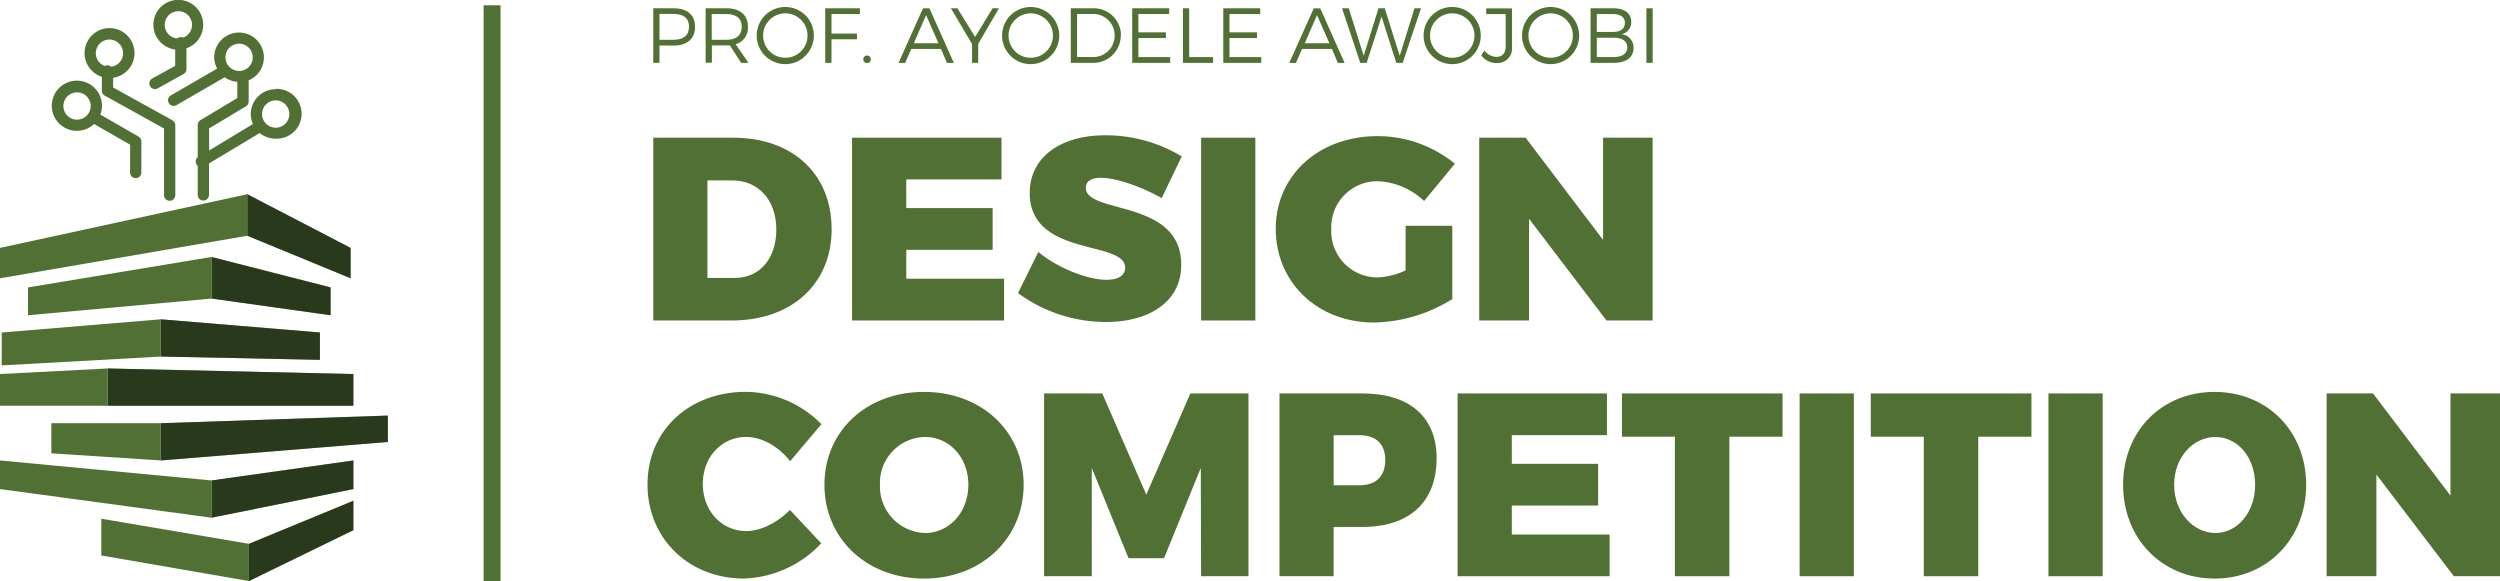
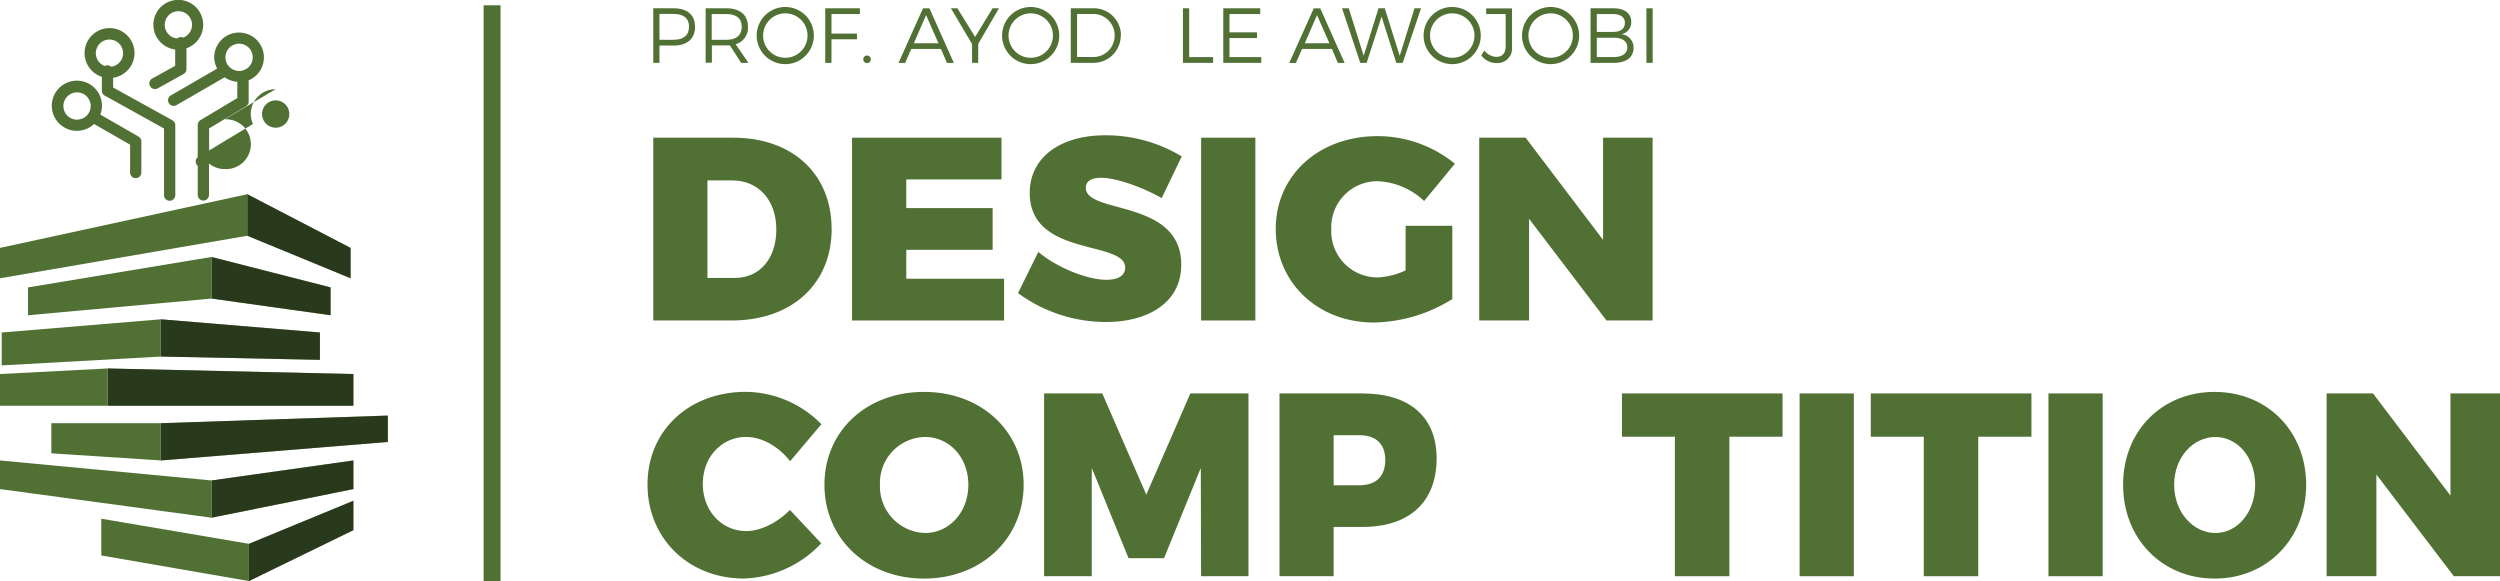
<svg xmlns="http://www.w3.org/2000/svg" viewBox="0 0 443.54 103.15">
  <title>Green-Logo</title>
  <polygon points="62.2 49.37 43.86 41.82 43.86 34.45 62.2 43.98 62.2 49.37" fill="#517134" />
  <polygon points="58.65 55.93 37.52 52.97 37.52 45.59 58.65 50.99 58.65 55.93" fill="#517134" />
  <polygon points="56.76 63.84 28.53 63.26 28.53 56.65 56.76 58.99 56.76 63.84" fill="#517134" />
  <polygon points="62.7 71.98 19.09 71.98 19.09 65.37 62.7 66.36 62.7 71.98" fill="#517134" />
  <polygon points="68.81 78.41 28.53 81.69 28.53 75.08 68.81 73.73 68.81 78.41" fill="#517134" />
  <polygon points="62.7 86.77 37.52 91.85 37.52 85.24 62.7 81.69 62.7 86.77" fill="#517134" />
  <polygon points="62.7 94.06 44.17 103.09 44.17 96.48 62.7 88.84 62.7 94.06" fill="#517134" />
  <g opacity="0.5">
    <polygon points="62.2 49.37 43.86 41.82 43.86 34.45 62.2 43.98 62.2 49.37" fill="#010101" />
    <polygon points="58.65 55.93 37.52 52.97 37.52 45.59 58.65 50.99 58.65 55.93" fill="#010101" />
    <polygon points="56.76 63.84 28.53 63.26 28.53 56.65 56.76 58.99 56.76 63.84" fill="#010101" />
    <polygon points="62.7 71.98 19.09 71.98 19.09 65.37 62.7 66.36 62.7 71.98" fill="#010101" />
    <polygon points="68.81 78.41 28.53 81.69 28.53 75.08 68.81 73.73 68.81 78.41" fill="#010101" />
    <polygon points="62.7 86.77 37.52 91.85 37.52 85.24 62.7 81.69 62.7 86.77" fill="#010101" />
    <polygon points="62.7 94.06 44.17 103.09 44.17 96.48 62.7 88.84 62.7 94.06" fill="#010101" />
  </g>
  <polygon points="0 49.37 43.91 41.82 43.91 34.45 0 43.98 0 49.37" fill="#517134" />
  <polygon points="4.97 55.93 37.52 52.97 37.52 45.59 4.97 50.99 4.97 55.93" fill="#517134" />
  <polygon points="0.3 64.83 28.53 63.26 28.53 56.65 0.3 58.99 0.3 64.83" fill="#517134" />
  <polygon points="0 71.98 19.09 71.98 19.09 65.37 0 66.36 0 71.98" fill="#517134" />
  <polygon points="9.11 80.43 28.53 81.69 28.53 75.08 9.11 75.08 9.11 80.43" fill="#517134" />
  <polygon points="0 86.77 37.52 91.85 37.52 85.24 0 81.69 0 86.77" fill="#517134" />
  <polygon points="17.97 98.55 44.17 103.09 44.17 96.48 17.97 92.03 17.97 98.55" fill="#517134" />
  <path d="M30.58,21.34,20.07,15.52V13.8a4.43,4.43,0,1,0-2-.17V16.1a1,1,0,0,0,.52.87l10.51,5.83V34.62a1,1,0,0,0,2,0V22.22A1,1,0,0,0,30.58,21.34ZM17,9.45a2.42,2.42,0,1,1,2.72,2.39,1,1,0,0,0-.66-.26,1,1,0,0,0-.47.13A2.41,2.41,0,0,1,17,9.45Z" fill="#517134" />
  <path d="M27.52,15.8a1,1,0,0,0,.48-.13l4.57-2.54a1,1,0,0,0,.51-.87V8.57a4.42,4.42,0,1,0-2,.21v2.9L27,13.93a1,1,0,0,0,.49,1.87ZM29.23,4.42a2.42,2.42,0,1,1,3.28,2.25.95.95,0,0,0-1.05.15A2.41,2.41,0,0,1,29.23,4.42Z" fill="#517134" />
  <path d="M24.58,24.23l-6.78-3.9a4.37,4.37,0,0,0,.29-1.53A4.45,4.45,0,1,0,16.69,22l6.39,3.67v4.94a1,1,0,0,0,2,0V25.09A1,1,0,0,0,24.58,24.23Zm-10.91-3a2.42,2.42,0,1,1,2.42-2.42A2.42,2.42,0,0,1,13.67,21.22Z" fill="#517134" />
-   <path d="M48.91,15.82a4.42,4.42,0,0,0-4.42,4.42A4.38,4.38,0,0,0,44.88,22L37.1,26.7V22.78l6.53-3.91a1,1,0,0,0,.49-.86V14.25A4.41,4.41,0,1,0,38,10.17a4.36,4.36,0,0,0,.53,2l-8.18,4.73a1,1,0,1,0,1,1.73l8.51-4.92a4.38,4.38,0,0,0,2.24.8v2.89l-6.53,3.91a1,1,0,0,0-.49.86v5.71a1,1,0,0,0,0,1.54v5.16a1,1,0,0,0,2,0V29l9-5.4a4.37,4.37,0,0,0,2.8,1,4.42,4.42,0,1,0,0-8.83ZM42.44,7.75A2.42,2.42,0,1,1,40,10.17,2.42,2.42,0,0,1,42.44,7.75Zm6.47,14.9a2.42,2.42,0,1,1,2.42-2.42A2.42,2.42,0,0,1,48.91,22.66Z" fill="#517134" />
+   <path d="M48.91,15.82a4.42,4.42,0,0,0-4.42,4.42A4.38,4.38,0,0,0,44.88,22L37.1,26.7V22.78l6.53-3.91a1,1,0,0,0,.49-.86V14.25A4.41,4.41,0,1,0,38,10.17a4.36,4.36,0,0,0,.53,2l-8.18,4.73a1,1,0,1,0,1,1.73l8.51-4.92a4.38,4.38,0,0,0,2.24.8v2.89l-6.53,3.91a1,1,0,0,0-.49.86v5.71a1,1,0,0,0,0,1.54v5.16a1,1,0,0,0,2,0V29a4.37,4.37,0,0,0,2.8,1,4.42,4.42,0,1,0,0-8.83ZM42.44,7.75A2.42,2.42,0,1,1,40,10.17,2.42,2.42,0,0,1,42.44,7.75Zm6.47,14.9a2.42,2.42,0,1,1,2.42-2.42A2.42,2.42,0,0,1,48.91,22.66Z" fill="#517134" />
  <rect x="85.8" y="0.94" width="3" height="102.21" fill="#517134" />
  <path d="M123.32,4.72c0,2.13-1.38,3.36-3.77,3.36H117v3.07H115.9V1.47h3.64c2.39,0,3.77,1.19,3.77,3.25m-1.06,0c0-1.48-1-2.25-2.75-2.25H117V7.06h2.49c1.74,0,2.75-.79,2.75-2.31" fill="#517134" />
  <path d="M131.49,11.15l-2-3.1-.62,0h-2.57v3.07h-1.11V1.47h3.68c2.42,0,3.82,1.19,3.82,3.25a3,3,0,0,1-2.18,3.13l2.28,3.3Zm-2.65-4.09c1.76,0,2.75-.79,2.75-2.31s-1-2.25-2.75-2.25h-2.57V7.06Z" fill="#517134" />
  <path d="M144.39,6.31a5.07,5.07,0,0,1-10.14,0,5.07,5.07,0,0,1,10.14,0m-9,0a3.94,3.94,0,0,0,7.88,0,3.94,3.94,0,0,0-7.88,0" fill="#517134" />
  <polygon points="152.56 1.47 152.56 2.49 147.52 2.49 147.52 5.96 152.04 5.96 152.04 6.97 147.52 6.97 147.52 11.15 146.41 11.15 146.41 1.47 152.56 1.47" fill="#517134" />
  <path d="M154.5,10.56a.67.67,0,1,1-.66-.71.67.67,0,0,1,.66.71" fill="#517134" />
  <path d="M166.94,8.68h-5.27l-1.08,2.48h-1.18l4.34-9.68h1.15l4.33,9.68H168Zm-.44-1-2.2-5-2.17,5Z" fill="#517134" />
  <polygon points="173.55 7.79 173.55 11.15 172.46 11.15 172.46 7.82 168.71 1.47 169.86 1.47 173 6.55 176.1 1.47 177.23 1.47 173.55 7.79" fill="#517134" />
  <path d="M187.93,6.31a5.07,5.07,0,0,1-10.14,0,5.07,5.07,0,0,1,10.14,0m-9,0a3.94,3.94,0,0,0,7.88,0,3.94,3.94,0,0,0-7.88,0" fill="#517134" />
  <path d="M198.84,6.31a4.84,4.84,0,0,1-5,4.84h-3.87V1.47h3.91a4.82,4.82,0,0,1,5,4.84m-1.12,0a3.8,3.8,0,0,0-3.89-3.83h-2.78v7.63h2.82a3.76,3.76,0,0,0,3.84-3.8" fill="#517134" />
-   <polygon points="207.43 1.47 207.43 2.49 201.97 2.49 201.97 5.74 206.85 5.74 206.85 6.75 201.97 6.75 201.97 10.13 207.61 10.13 207.61 11.15 200.87 11.15 200.87 1.47 207.43 1.47" fill="#517134" />
  <polygon points="210.98 1.47 210.98 10.13 215.22 10.13 215.22 11.15 209.87 11.15 209.87 1.47 210.98 1.47" fill="#517134" />
  <polygon points="223.59 1.47 223.59 2.49 218.13 2.49 218.13 5.74 223.01 5.74 223.01 6.75 218.13 6.75 218.13 10.13 223.77 10.13 223.77 11.15 217.03 11.15 217.03 1.47 223.59 1.47" fill="#517134" />
  <path d="M236.3,8.68H231l-1.08,2.48h-1.18l4.34-9.68h1.15l4.33,9.68h-1.2Zm-.44-1-2.2-5-2.17,5Z" fill="#517134" />
  <polygon points="239.29 1.47 241.94 9.9 244.57 1.47 245.68 1.47 248.33 9.9 250.96 1.47 252.11 1.47 248.86 11.15 247.72 11.15 245.11 2.95 242.47 11.15 241.33 11.15 238.1 1.47 239.29 1.47" fill="#517134" />
  <path d="M262.71,6.31a5.07,5.07,0,0,1-10.14,0,5.07,5.07,0,0,1,10.14,0m-9,0a3.94,3.94,0,0,0,7.88,0,3.94,3.94,0,0,0-7.88,0" fill="#517134" />
  <path d="M265.48,11.19a3.33,3.33,0,0,1-2.68-1.37l.55-.86a2.82,2.82,0,0,0,2.12,1.13c1.06,0,1.66-.65,1.66-1.87V2.49h-3.46v-1h4.58V8.26a2.6,2.6,0,0,1-2.77,2.93" fill="#517134" />
  <path d="M280.17,6.31a5.07,5.07,0,0,1-10.14,0,5.07,5.07,0,0,1,10.14,0m-9,0a3.94,3.94,0,0,0,7.88,0,3.94,3.94,0,0,0-7.88,0" fill="#517134" />
  <path d="M289.41,3.89a2.13,2.13,0,0,1-1.8,2.18,2.36,2.36,0,0,1,2.21,2.45c0,1.65-1.3,2.63-3.5,2.63h-4.13V1.47h4.08c1.95,0,3.14.9,3.14,2.42m-1.13.17c0-1-.76-1.56-2.06-1.56H283.3V5.66h2.92c1.3,0,2.06-.58,2.06-1.6m.43,4.33c0-1.08-.91-1.71-2.49-1.7H283.3v3.44h2.92c1.58,0,2.49-.62,2.49-1.74" fill="#517134" />
  <rect x="292.1" y="1.47" width="1.11" height="9.68" fill="#517134" />
  <path d="M147.55,40.62c0,9.76-7.08,16.24-17.76,16.24H115.9V24.43h14.2c10.5,0,17.44,6.43,17.44,16.19m-9.81.09c0-5.23-3.19-8.7-7.82-8.7h-4.4v17.3h4.86c4.4,0,7.36-3.42,7.36-8.6" fill="#517134" />
  <polygon points="177.68 24.43 177.68 31.83 160.79 31.83 160.79 36.92 176.11 36.92 176.11 44.32 160.79 44.32 160.79 49.45 178.14 49.45 178.14 56.86 151.17 56.86 151.17 24.43 177.68 24.43" fill="#517134" />
  <path d="M195.32,31.55c-1.62,0-2.68.56-2.68,1.76,0,4.76,16.93,1.94,16.93,13.65,0,6.89-6.11,10.17-13.37,10.17A26.44,26.44,0,0,1,180.61,52l3.61-7.31c3.33,2.82,8.74,4.95,12.07,4.95,2,0,3.33-.69,3.33-2.17,0-4.9-16.93-1.8-16.93-13.23C182.69,28,188,24,196.11,24a26.13,26.13,0,0,1,13.55,3.75l-3.56,7.4c-3.33-1.9-8-3.61-10.78-3.61" fill="#517134" />
  <rect x="213.1" y="24.43" width="9.62" height="32.43" fill="#517134" />
  <path d="M249.38,40.06h8.28v13a27.15,27.15,0,0,1-13.88,4.16c-10,0-17.44-7.08-17.44-16.61S234,24.15,244.43,24.15a21.69,21.69,0,0,1,13.69,4.9l-5.46,6.61a12.72,12.72,0,0,0-8.28-3.51,8.17,8.17,0,0,0-8.19,8.51,8.2,8.2,0,0,0,8.28,8.56,13,13,0,0,0,4.9-1.25Z" fill="#517134" />
  <polygon points="270.67 24.43 284.41 42.56 284.41 24.43 293.2 24.43 293.2 56.86 285.02 56.86 271.28 38.82 271.28 56.86 262.44 56.86 262.44 24.43 270.67 24.43" fill="#517134" />
  <path d="M132.42,77.52c-4.39,0-7.73,3.56-7.73,8.33s3.33,8.37,7.73,8.37c2.5,0,5.51-1.48,7.73-3.75l5.55,5.92A19.61,19.61,0,0,1,132,102.64c-9.85,0-17.12-7.12-17.12-16.7s7.4-16.42,17.44-16.42a19.06,19.06,0,0,1,13.41,5.74l-5.55,6.57c-2-2.59-5-4.3-7.73-4.3" fill="#517134" />
  <path d="M181.61,86c0,9.53-7.49,16.65-17.67,16.65S146.27,95.56,146.27,86s7.49-16.47,17.67-16.47,17.67,7,17.67,16.47m-25.49,0a8.25,8.25,0,0,0,8,8.56c4.26,0,7.68-3.65,7.68-8.56s-3.42-8.47-7.68-8.47a8.14,8.14,0,0,0-8,8.47" fill="#517134" />
  <polygon points="195.56 69.8 203.37 87.75 211.19 69.8 221.5 69.8 221.5 102.23 213.09 102.23 213.04 83.03 206.52 99.03 200.22 99.03 193.7 83.03 193.7 102.23 185.24 102.23 185.24 69.8 195.56 69.8" fill="#517134" />
  <path d="M254.88,81.32c0,7.73-4.81,12.17-13.18,12.17h-5.09v8.74H227V69.8H241.7c8.37,0,13.18,4.16,13.18,11.52m-9.11.28c0-2.82-1.67-4.39-4.54-4.39h-4.62v8.88h4.62c2.87,0,4.54-1.57,4.54-4.49" fill="#517134" />
-   <polygon points="285.1 69.8 285.1 77.2 268.22 77.2 268.22 82.29 283.53 82.29 283.53 89.69 268.22 89.69 268.22 94.83 285.57 94.83 285.57 102.23 258.6 102.23 258.6 69.8 285.1 69.8" fill="#517134" />
  <polygon points="316.25 69.8 316.25 77.48 306.82 77.48 306.82 102.23 297.15 102.23 297.15 77.48 287.76 77.48 287.76 69.8 316.25 69.8" fill="#517134" />
  <rect x="319.28" y="69.8" width="9.62" height="32.43" fill="#517134" />
  <polygon points="360.41 69.8 360.41 77.48 350.97 77.48 350.97 102.23 341.31 102.23 341.31 77.48 331.91 77.48 331.91 69.8 360.41 69.8" fill="#517134" />
  <rect x="363.43" y="69.8" width="9.62" height="32.43" fill="#517134" />
  <path d="M409.15,86c0,9.53-6.89,16.65-16.24,16.65S376.67,95.56,376.67,86s6.89-16.47,16.24-16.47,16.24,7,16.24,16.47m-23.42,0c0,4.9,3.4,8.56,7.31,8.56s7.06-3.65,7.06-8.56-3.15-8.47-7.06-8.47-7.31,3.56-7.31,8.47" fill="#517134" />
  <polygon points="421.01 69.8 434.75 87.93 434.75 69.8 443.54 69.8 443.54 102.23 435.35 102.23 421.61 84.19 421.61 102.23 412.78 102.23 412.78 69.8 421.01 69.8" fill="#517134" />
</svg>